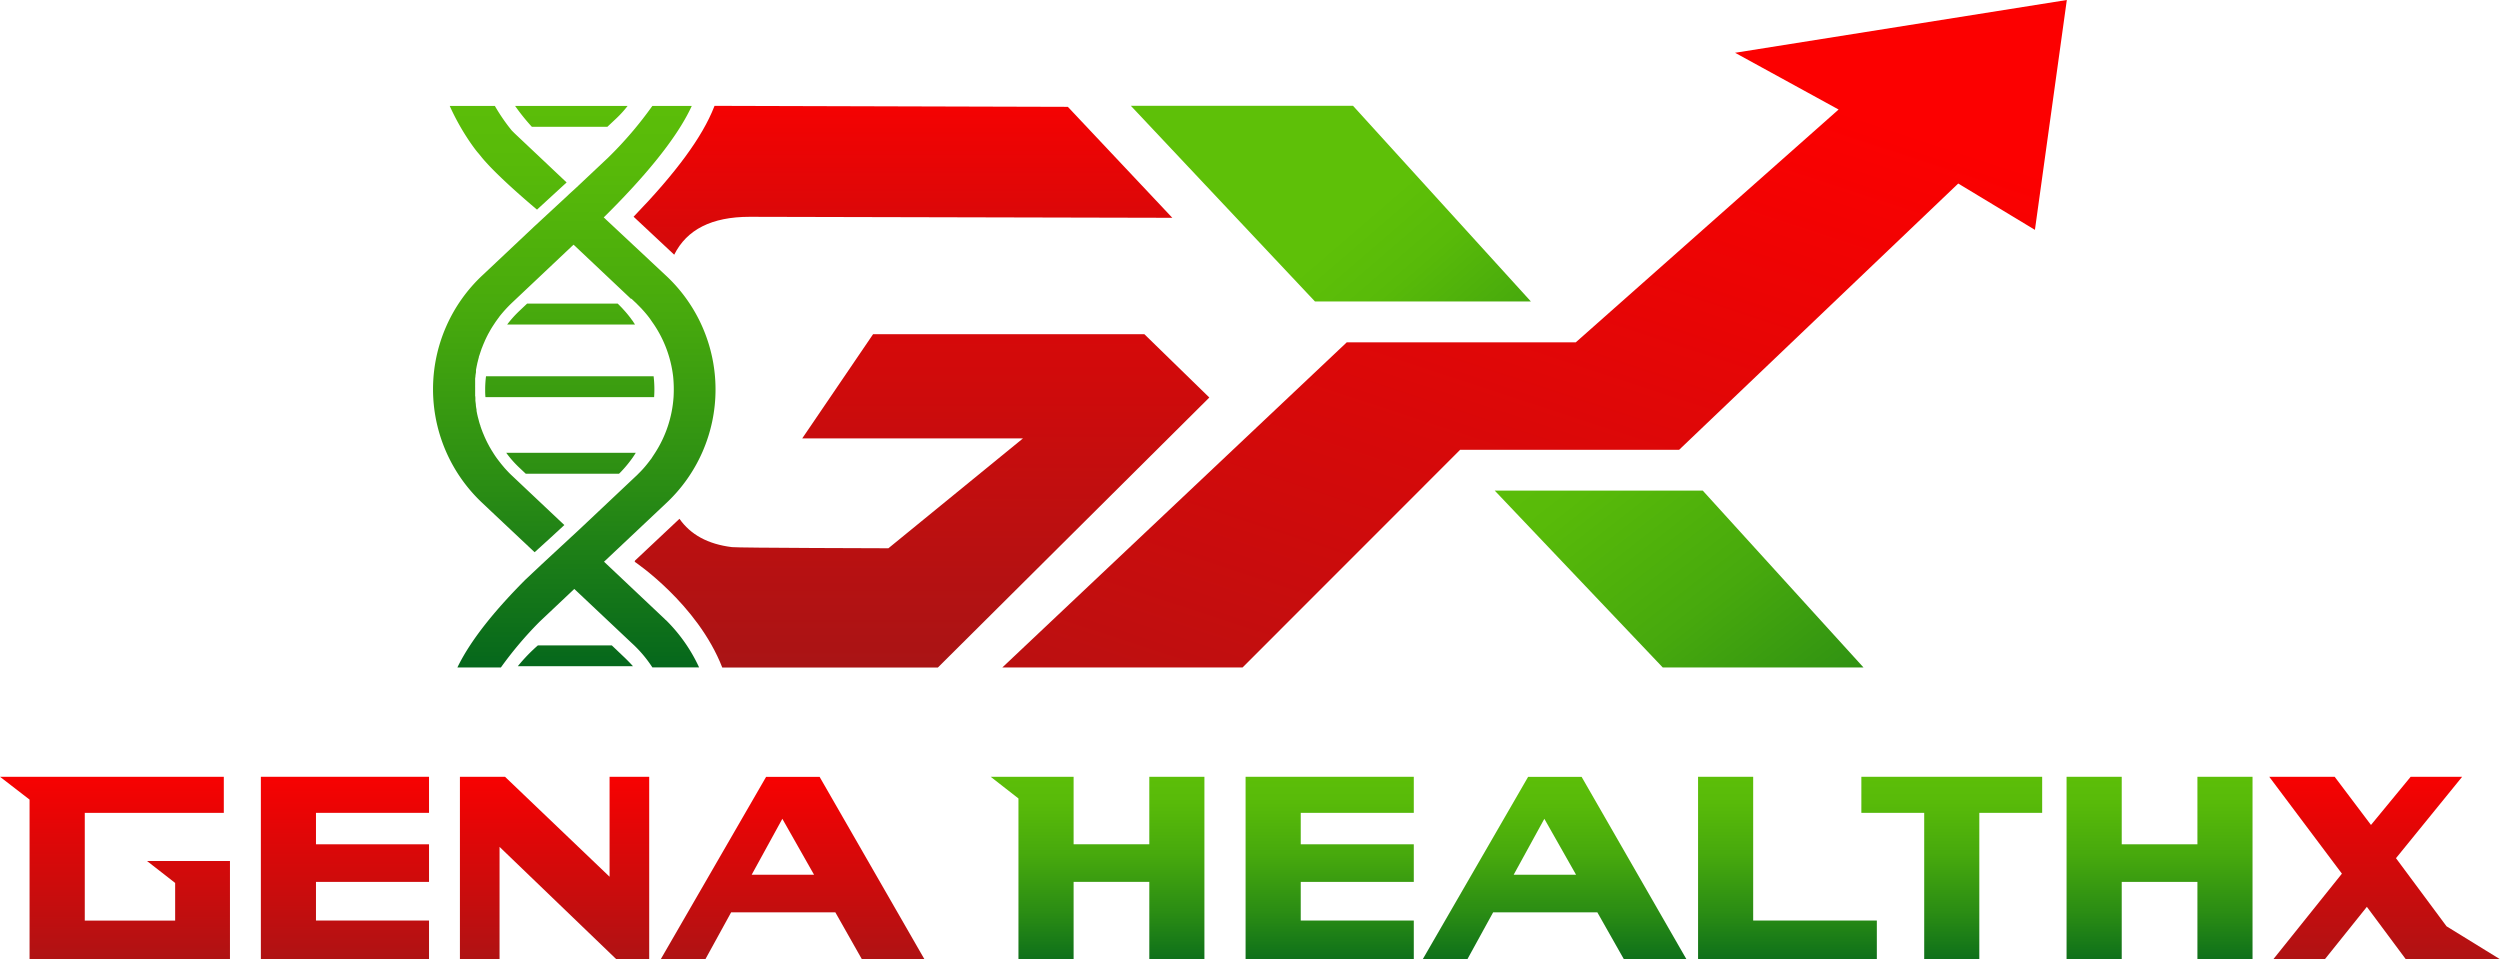
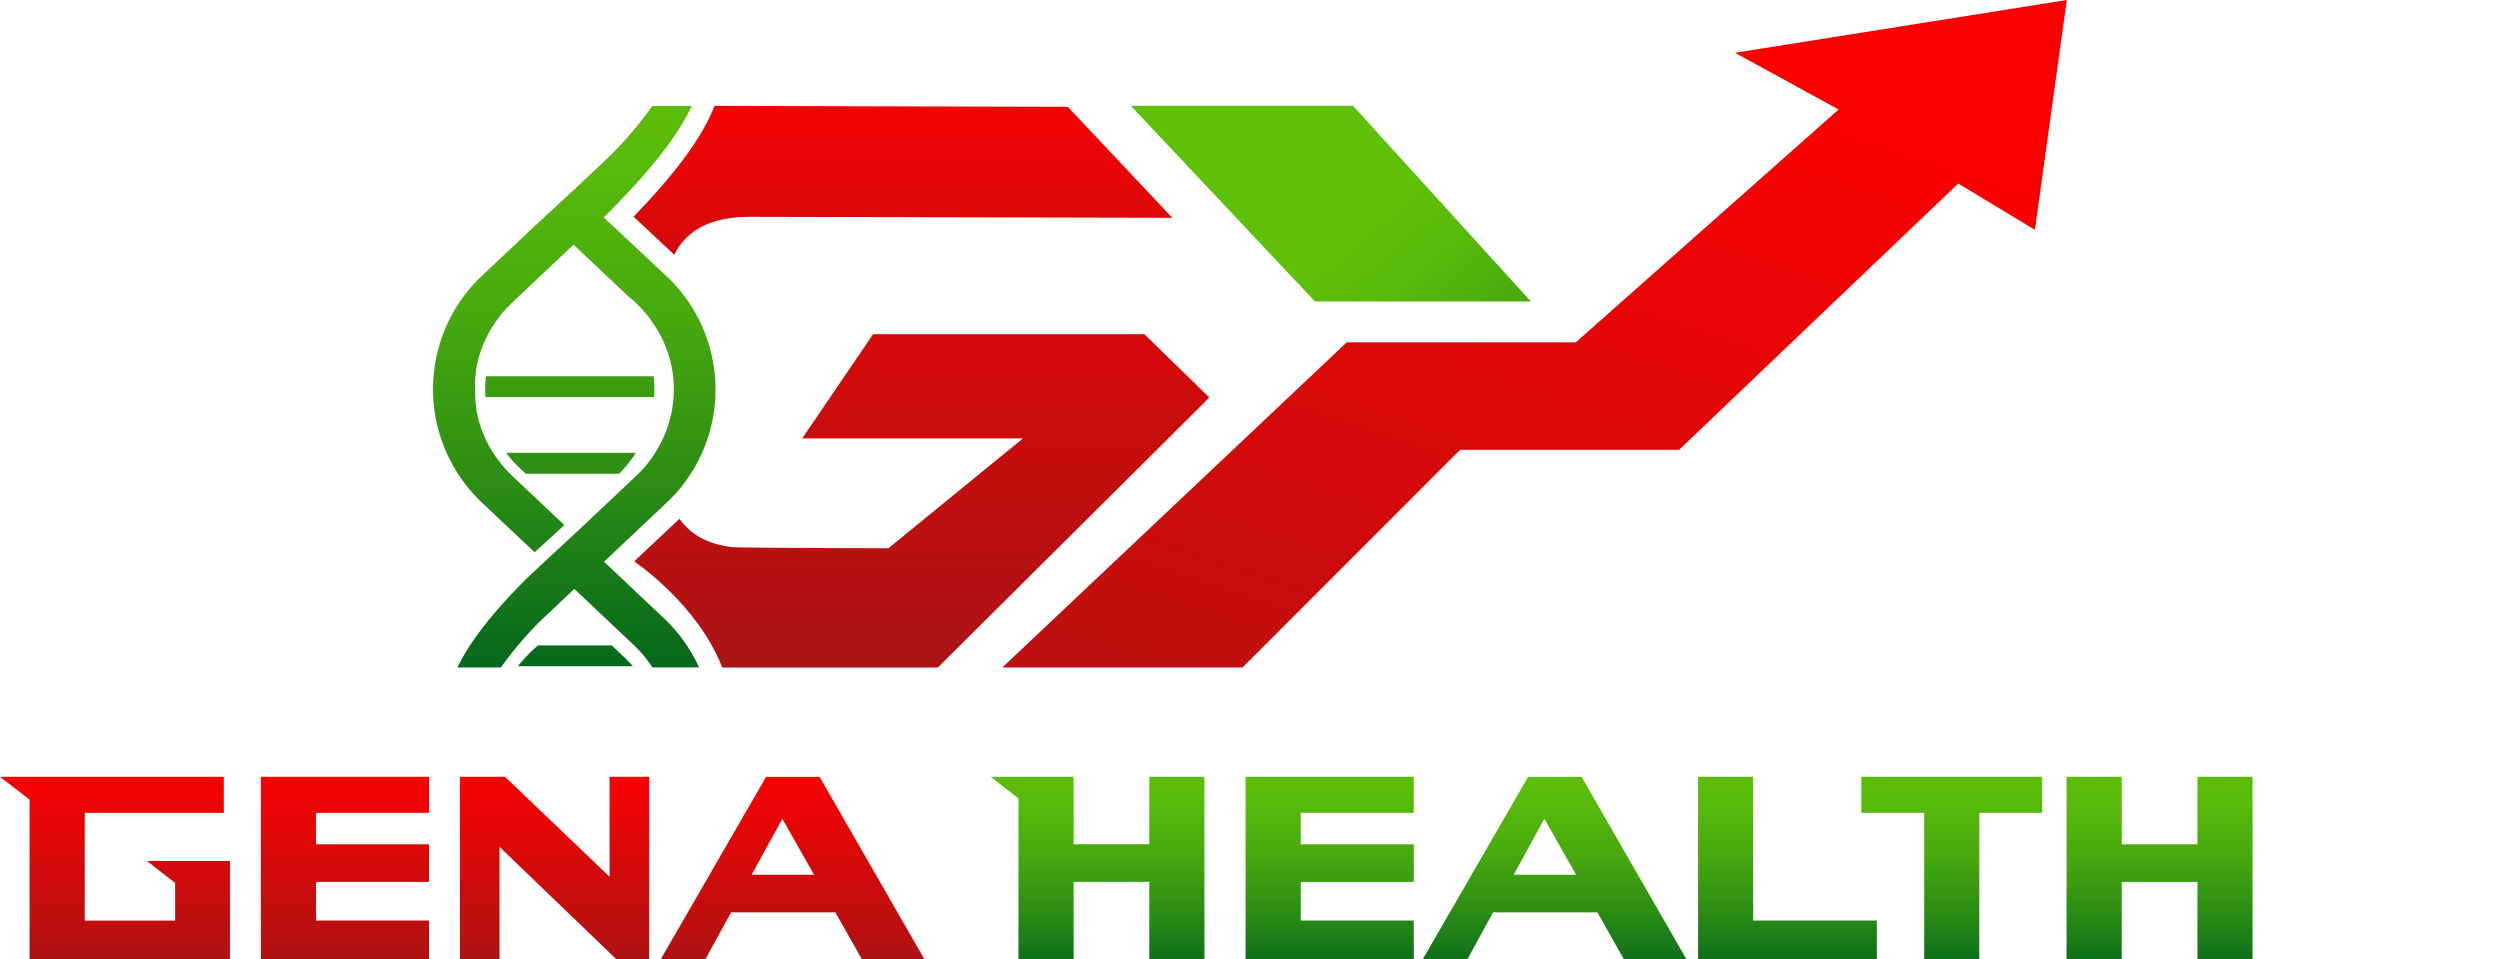
<svg xmlns="http://www.w3.org/2000/svg" xmlns:xlink="http://www.w3.org/1999/xlink" id="Layer_1" data-name="Layer 1" viewBox="0 0 504 193.38">
  <defs>
    <style>.cls-1{fill:url(#linear-gradient);}.cls-2{fill:url(#linear-gradient-2);}.cls-3{fill:url(#linear-gradient-3);}.cls-4{fill:url(#linear-gradient-4);}.cls-5{fill:url(#linear-gradient-5);}.cls-6{fill:url(#linear-gradient-6);}.cls-7{fill:url(#linear-gradient-7);}.cls-8{fill:url(#linear-gradient-8);}.cls-9{fill:url(#linear-gradient-9);}.cls-10{fill:url(#linear-gradient-10);}.cls-11{fill:url(#linear-gradient-11);}.cls-12{fill:url(#linear-gradient-12);}.cls-13{fill:url(#linear-gradient-13);}.cls-14{fill:url(#linear-gradient-14);}.cls-15{fill:url(#linear-gradient-15);}.cls-16{fill:url(#linear-gradient-16);}.cls-17{fill:url(#linear-gradient-17);}.cls-18{fill:url(#linear-gradient-18);}.cls-19{fill:url(#linear-gradient-19);}.cls-20{fill:url(#linear-gradient-20);}.cls-21{fill:url(#linear-gradient-21);}.cls-22{fill:url(#linear-gradient-22);}.cls-23{fill:url(#linear-gradient-23);}</style>
    <linearGradient id="linear-gradient" x1="23.18" y1="196.39" x2="23.18" y2="154.28" gradientUnits="userSpaceOnUse">
      <stop offset="0" stop-color="#a91415" />
      <stop offset="1" stop-color="#fc0000" />
    </linearGradient>
    <linearGradient id="linear-gradient-2" x1="69.54" y1="196.37" x2="69.54" y2="154.29" xlink:href="#linear-gradient" />
    <linearGradient id="linear-gradient-3" x1="111.8" y1="196.37" x2="111.8" y2="154.29" xlink:href="#linear-gradient" />
    <linearGradient id="linear-gradient-4" x1="329.19" y1="397.54" x2="329.19" y2="355.45" xlink:href="#linear-gradient" />
    <linearGradient id="linear-gradient-5" x1="221.27" y1="196.37" x2="221.27" y2="154.29" gradientUnits="userSpaceOnUse">
      <stop offset="0" stop-color="#05671c" />
      <stop offset="0.29" stop-color="#2a8c14" />
      <stop offset="0.57" stop-color="#47a90d" />
      <stop offset="0.82" stop-color="#58ba09" />
      <stop offset="1" stop-color="#5ec008" />
    </linearGradient>
    <linearGradient id="linear-gradient-6" x1="268.07" y1="196.37" x2="268.07" y2="154.29" xlink:href="#linear-gradient-5" />
    <linearGradient id="linear-gradient-7" x1="482.81" y1="397.54" x2="482.81" y2="355.45" xlink:href="#linear-gradient-5" />
    <linearGradient id="linear-gradient-8" x1="360.35" y1="196.37" x2="360.35" y2="154.29" xlink:href="#linear-gradient-5" />
    <linearGradient id="linear-gradient-9" x1="393.47" y1="196.37" x2="393.47" y2="154.29" xlink:href="#linear-gradient-5" />
    <linearGradient id="linear-gradient-10" x1="435.37" y1="196.37" x2="435.37" y2="154.29" xlink:href="#linear-gradient-5" />
    <linearGradient id="linear-gradient-11" x1="480.74" y1="196.39" x2="480.74" y2="154.28" xlink:href="#linear-gradient" />
    <linearGradient id="linear-gradient-12" x1="351.42" y1="288.75" x2="351.42" y2="216" xlink:href="#linear-gradient" />
    <linearGradient id="linear-gradient-13" x1="325.37" y1="107.24" x2="272.36" y2="45.76" xlink:href="#linear-gradient-5" />
    <linearGradient id="linear-gradient-14" x1="389.28" y1="181.81" x2="308.09" y2="77.76" xlink:href="#linear-gradient-5" />
    <linearGradient id="linear-gradient-15" x1="355.25" y1="335.94" x2="355.25" y2="211.39" xlink:href="#linear-gradient" />
    <linearGradient id="linear-gradient-16" x1="271.84" y1="335.94" x2="271.84" y2="211.39" xlink:href="#linear-gradient-5" />
    <linearGradient id="linear-gradient-17" x1="284.51" y1="335.94" x2="284.51" y2="211.39" xlink:href="#linear-gradient-5" />
    <linearGradient id="linear-gradient-18" x1="284.27" y1="335.94" x2="284.27" y2="211.39" xlink:href="#linear-gradient-5" />
    <linearGradient id="linear-gradient-19" x1="284.52" y1="335.94" x2="284.52" y2="211.39" xlink:href="#linear-gradient-5" />
    <linearGradient id="linear-gradient-20" x1="284.58" y1="335.94" x2="284.58" y2="211.39" xlink:href="#linear-gradient-5" />
    <linearGradient id="linear-gradient-21" x1="285.4" y1="335.94" x2="285.4" y2="211.39" xlink:href="#linear-gradient-5" />
    <linearGradient id="linear-gradient-22" x1="285.17" y1="335.94" x2="285.17" y2="211.39" xlink:href="#linear-gradient-5" />
    <linearGradient id="linear-gradient-23" x1="269.49" y1="201.91" x2="332.89" y2="9.2" xlink:href="#linear-gradient" />
  </defs>
  <polygon class="cls-1" points="29.64 173.58 35.31 178 35.31 185.59 17.09 185.59 17.09 163.88 45.12 163.88 45.12 156.6 0 156.6 5.96 161.2 5.96 193.38 46.36 193.38 46.36 173.58 29.64 173.58" />
  <polygon class="cls-2" points="52.59 193.37 86.49 193.37 86.49 185.58 63.7 185.58 63.7 177.79 86.49 177.79 86.49 170.21 63.7 170.21 63.7 163.87 86.49 163.87 86.49 156.6 52.59 156.6 52.59 193.37" />
  <polygon class="cls-3" points="122.89 176.75 101.81 156.6 92.72 156.6 92.72 193.37 100.71 193.37 100.71 170.73 124.24 193.37 130.88 193.37 130.88 156.6 122.89 156.6 122.89 176.75" />
  <path class="cls-4" d="M323.84,357.77,302.6,394.53h9l5.19-9.45h21l5.35,9.45h12.61l-21.13-36.76Zm-2.91,19.73,6.18-11.27,6.39,11.27Z" transform="translate(-169.39 -201.16)" />
  <polygon class="cls-5" points="231.7 170.21 216.44 170.21 216.44 156.6 199.72 156.6 205.32 160.97 205.32 193.37 216.44 193.37 216.44 177.79 231.7 177.79 231.7 193.37 242.81 193.37 242.81 156.6 231.7 156.6 231.7 170.21" />
  <polygon class="cls-6" points="251.11 193.37 285.02 193.37 285.02 185.58 262.23 185.58 262.23 177.79 285.02 177.79 285.02 170.21 262.23 170.21 262.23 163.87 285.02 163.87 285.02 156.6 251.11 156.6 251.11 193.37" />
  <path class="cls-7" d="M477.46,357.77l-21.24,36.76h9l5.19-9.45h21l5.35,9.45h12.61l-21.13-36.76Zm-2.91,19.73,6.18-11.27,6.39,11.27Z" transform="translate(-169.39 -201.16)" />
  <polygon class="cls-8" points="353.44 156.6 342.33 156.6 342.33 193.37 378.37 193.37 378.37 185.58 353.44 185.58 353.44 156.6" />
  <polygon class="cls-9" points="375.25 163.87 387.92 163.87 387.92 193.37 399.03 193.37 399.03 163.87 411.7 163.87 411.7 156.6 375.25 156.6 375.25 163.87" />
  <polygon class="cls-10" points="443 170.21 427.74 170.21 427.74 156.6 416.62 156.6 416.62 193.37 427.74 193.37 427.74 177.79 443 177.79 443 193.37 454.11 193.37 454.11 156.6 443 156.6 443 170.21" />
-   <polygon class="cls-11" points="493.22 186.74 493.22 186.74 483.03 173.01 496.37 156.6 485.99 156.6 477.99 166.31 470.67 156.6 457.48 156.6 472.13 176.13 458.31 193.37 468.7 193.37 477.16 182.82 485.01 193.38 498.15 193.38 504 193.38 493.22 186.74" />
  <path class="cls-12" d="M384.67,222.7l21.06,22.37-85.21-.2c-7.65,0-12.68,2.57-15.21,7.64l-8.19-7.66c8.54-8.83,13.87-16.08,16.24-22.15l.08-.2Z" transform="translate(-169.39 -201.16)" />
  <polygon class="cls-13" points="308.62 60.77 265.09 60.77 227.98 21.33 272.77 21.33 308.62 60.77" />
-   <polygon class="cls-14" points="375.68 134.56 335.21 134.56 301.34 98.91 343.28 98.91 375.68 134.56" />
  <path class="cls-15" d="M400.1,268.54H345.4l-14.28,21h44.5l-27.13,22.15s-30.42-.07-31.53-.23c-4.87-.59-8.36-2.53-10.59-5.71l-9,8.46.06.06-.12.12S310,322.88,315,335.74h43.46l54.73-54.44Z" transform="translate(-169.39 -201.16)" />
-   <path class="cls-16" d="M283.62,237.94l-2.3-2.17-1.63-1.54-6.52-6.15-.59-.59c-.25-.3-.49-.61-.74-.93a38.46,38.46,0,0,1-2.69-4.05h-9.1a47.84,47.84,0,0,0,4.35,7.67c.51.72,1,1.4,1.54,2l.53.66c3.26,4,11.18,10.58,11.18,10.58Z" transform="translate(-169.39 -201.16)" />
  <path class="cls-17" d="M275.38,296.66h18.81l.43-.43c.56-.59,1.09-1.2,1.58-1.83l.32-.42h0l.39-.53c.22-.32.44-.65.65-1H271.45a21.13,21.13,0,0,0,2.71,3.06Z" transform="translate(-169.39 -201.16)" />
  <path class="cls-18" d="M267.2,279.64c0,.53,0,1.07.06,1.58h34a22.68,22.68,0,0,0-.1-4.2H267.37A20.71,20.71,0,0,0,267.2,279.64Z" transform="translate(-169.39 -201.16)" />
-   <path class="cls-19" d="M296.79,265.68c-.16-.24-.32-.46-.49-.67-.42-.54-.87-1.07-1.35-1.58,0,0-.05-.05-.06-.08l-.13-.13-.2-.21-.64-.64H275.65l-1.49,1.41a22.14,22.14,0,0,0-2.52,2.8h25.77l-.15-.22C297.1,266.13,297,265.9,296.79,265.68Z" transform="translate(-169.39 -201.16)" />
-   <path class="cls-20" d="M291.84,226.72l1.82-1.71a21.26,21.26,0,0,0,2.26-2.5H273.23a41.06,41.06,0,0,0,3.38,4.21Z" transform="translate(-169.39 -201.16)" />
  <path class="cls-21" d="M292.73,331.27h-14.9a33.83,33.83,0,0,0-4.05,4.2H297c-.48-.54-1-1.07-1.52-1.58Z" transform="translate(-169.39 -201.16)" />
  <path class="cls-22" d="M303.64,326.18l-.1-.08-.07-.07-.16-.17c-.1-.08-.17-.16-.25-.23l-11.9-11.23.22-.2,0,0,12.13-11.43a31.38,31.38,0,0,0,0-46.18L291.54,245.4l-.44-.42h0l.46-.44.12-.12c6.65-6.62,13.94-14.83,17.17-21.9h-7.95A76.75,76.75,0,0,1,292,232.93l-6.3,5.93,0,0-.65.6c-.57.52-1,.9-1.19,1.1l-6.82,6.31-10.25,9.66a31.44,31.44,0,0,0,0,46.18l1.72,1.63,8.66,8.15,3.3-3,2.69-2.48-8.1-7.64h0l-2.35-2.22c-.33-.3-.63-.6-.93-.92s-.55-.58-.8-.88l-.09-.11c-.23-.27-.46-.54-.67-.82l-.25-.32-.41-.54-.33-.47h0l-.29-.44-.33-.53a4.23,4.23,0,0,1-.24-.4c-.12-.2-.23-.38-.34-.58l-.2-.38c-.11-.2-.22-.41-.32-.62s-.12-.23-.17-.35-.2-.43-.29-.64l-.15-.36c-.09-.22-.19-.44-.27-.66s-.08-.23-.13-.34-.15-.45-.24-.67h0c0-.12-.06-.22-.1-.34s-.15-.46-.21-.7-.05-.21-.08-.32-.13-.47-.19-.71a2.82,2.82,0,0,0-.07-.31l-.15-.75a2,2,0,0,0,0-.24c-.05-.27-.1-.54-.13-.82,0,0,0,0,0,0,0-.32-.07-.63-.1-1a.71.71,0,0,1,0-.21c0-.26,0-.52-.05-.78a.86.86,0,0,1,0-.16s0-.09,0-.14,0-.35,0-.53,0-.12,0-.2v-.3c0-.17,0-.33,0-.49a2,2,0,0,1,0-.25v-.28l0-.52,0-.31a.91.91,0,0,1,0-.17c0-.14,0-.27.05-.41,0-.33.07-.66.12-1a2.89,2.89,0,0,1,0-.29c0-.06,0-.11,0-.16.08-.41.15-.82.25-1.22,0-.13.06-.27.09-.4.07-.32.16-.63.24-.94,0-.15.08-.3.13-.44.12-.38.25-.77.38-1.14,0-.09.06-.16.09-.24s.05-.14.08-.2c.12-.32.24-.62.38-.93l.18-.43c.17-.36.34-.73.53-1.08l.07-.16.16-.27c.16-.29.32-.58.49-.87l.28-.45.62-.94c.22-.3.44-.62.67-.91l.08-.13a27,27,0,0,1,2.62-2.86l6.36-6,.22-.21,5.55-5.24.07-.05v0l.13-.13.06.05h0l11.53,10.88.07-.05.82.78a1,1,0,0,1,.23.22l.64.64.21.22a.77.77,0,0,0,.13.12s0,0,.05.07c.48.52.94,1.05,1.35,1.58.18.22.33.44.49.67s.31.46.47.68l.16.23A23.81,23.81,0,0,1,305.09,277a25.8,25.8,0,0,1,.09,4.21,23.71,23.71,0,0,1-3.72,11.24c-.21.33-.43.65-.65,1s-.27.35-.39.53h0l-.33.43a20.92,20.92,0,0,1-1.58,1.83l-.42.42c-.17.18-.34.35-.51.5l-10.83,10.21h0l-.49.46v0l-7.62,7.06-3.34,3.14c-5.26,5.28-10.76,11.6-13.7,17.69h8.77a74.81,74.81,0,0,1,7.8-9.22l6.81-6.43a1.51,1.51,0,0,1,.2-.17h0l11.53,10.87h0l.43.4a25,25,0,0,1,3.77,4.54h9.42a32.49,32.49,0,0,0-6.7-9.55Z" transform="translate(-169.39 -201.16)" />
  <polygon class="cls-23" points="416.67 0 410.24 46.34 394.78 37 338.51 90.68 294.36 90.68 250.5 134.56 202.07 134.56 271.51 69.01 317.68 69.01 370.66 22.08 349.79 10.64 416.67 0" />
</svg>